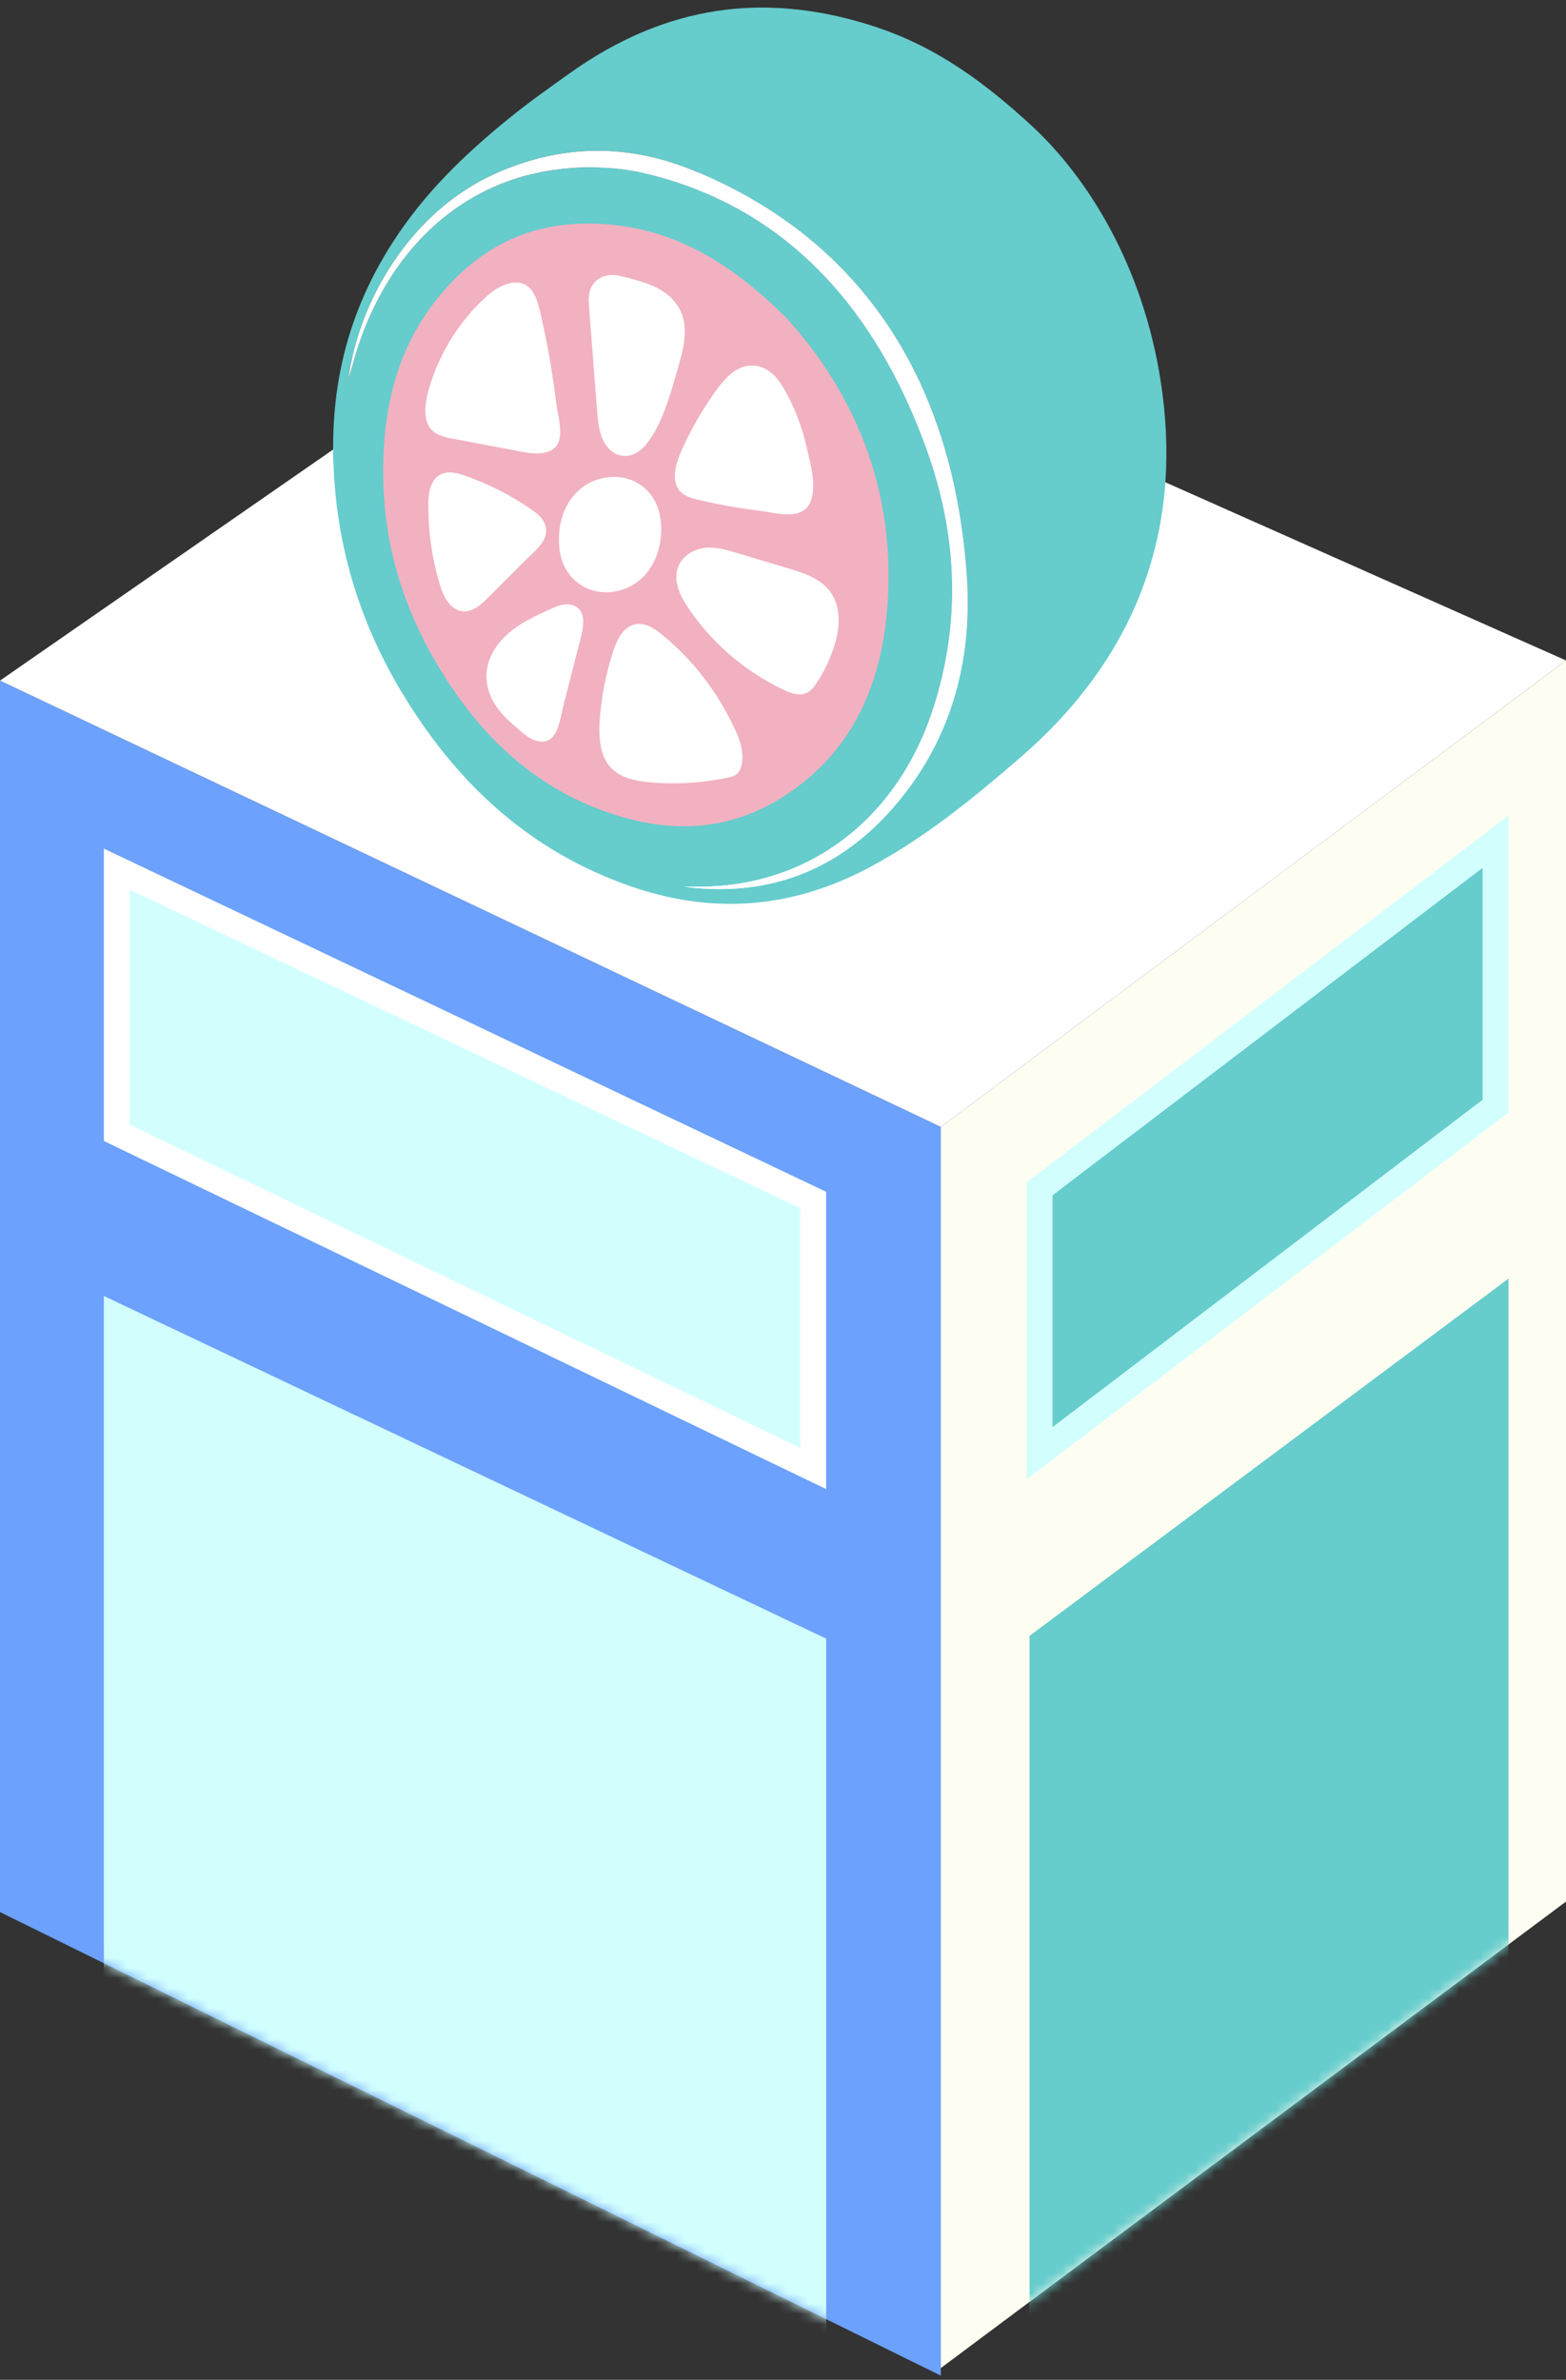
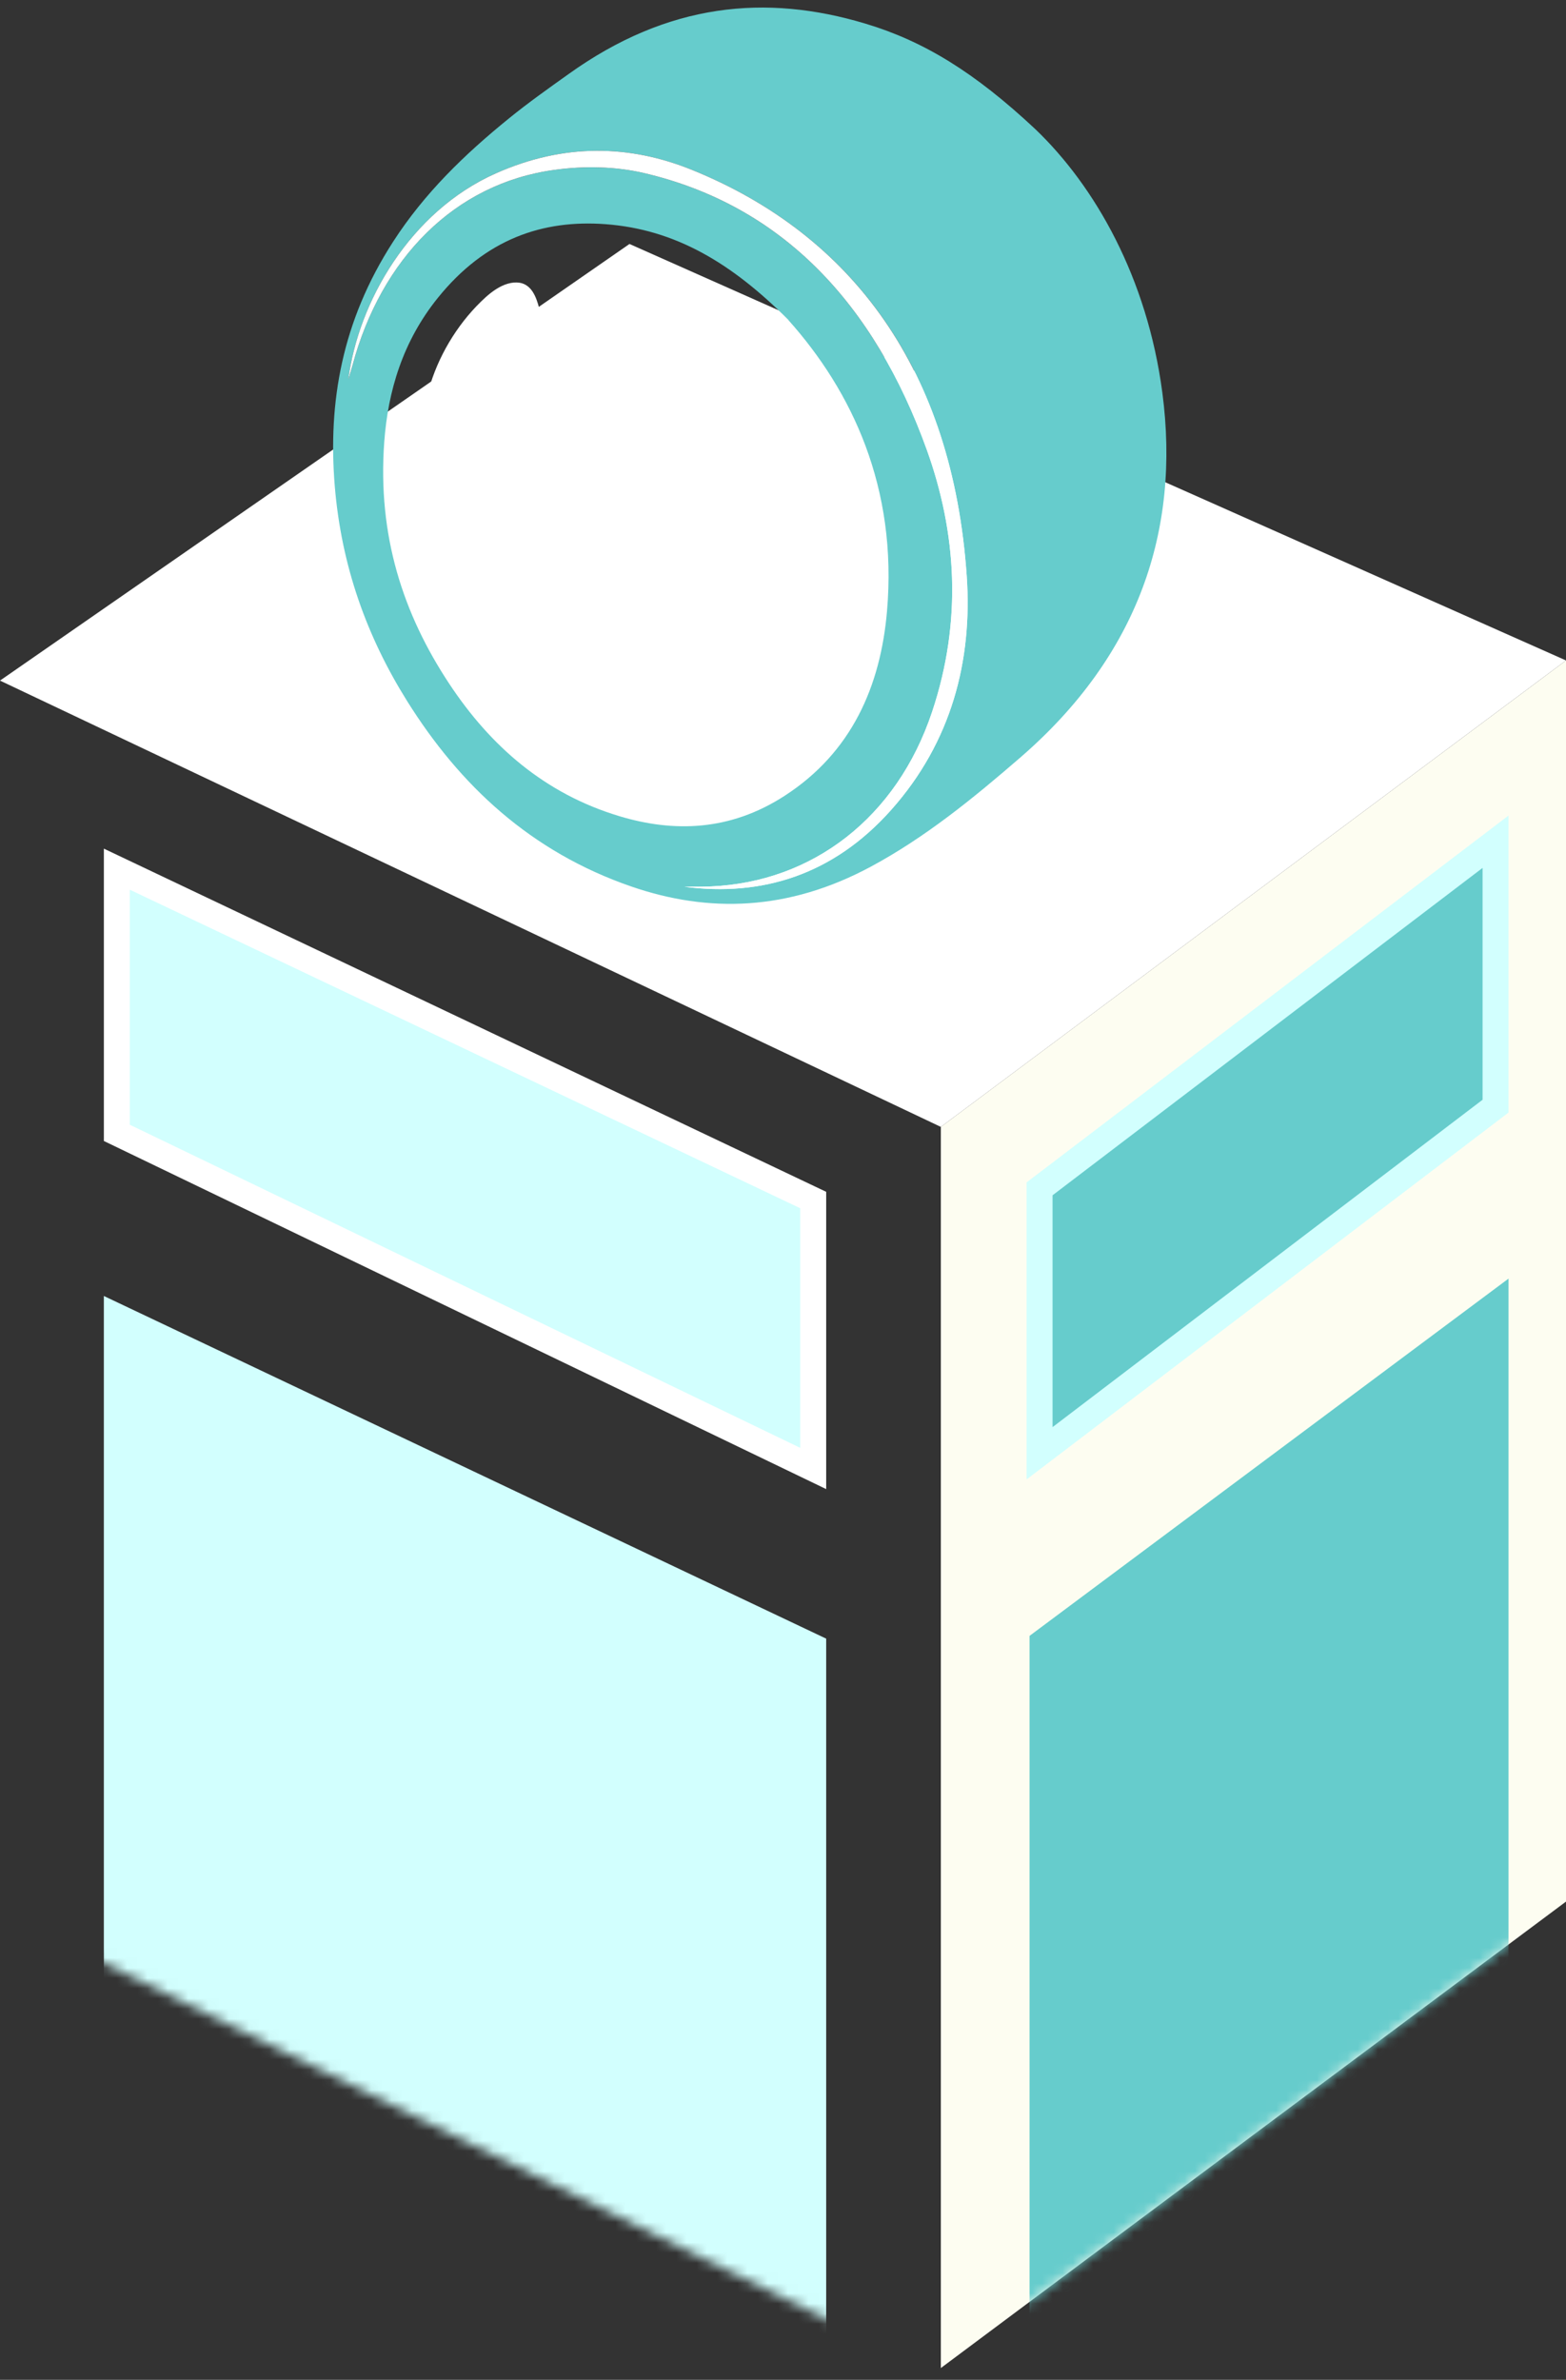
<svg xmlns="http://www.w3.org/2000/svg" width="154" height="234" viewBox="0 0 154 234" fill="none">
  <rect x="0" y="0" width="154" height="234" fill="#333333" stroke="none" />
-   <path d="M92.522 233.591L0 188.007V66.921L92.522 110.805V233.591Z" fill="#6CA1FD" />
  <mask id="mask0_9232_20607" style="mask-type:luminance" maskUnits="userSpaceOnUse" x="0" y="66" width="93" height="168">
    <path d="M92.522 233.591L0 188.007V66.921L92.522 110.805V233.591Z" fill="white" />
  </mask>
  <g mask="url(#mask0_9232_20607)">
    <path d="M81.246 255.393L10.212 220.4V127.43L81.246 161.123V255.393Z" fill="#D2FFFE" />
  </g>
  <path d="M154 186.979L92.522 232.843V110.805L154 64.941V186.979Z" fill="#FDFDF1" />
  <mask id="mask1_9232_20607" style="mask-type:luminance" maskUnits="userSpaceOnUse" x="92" y="64" width="62" height="169">
    <path d="M154 186.979L92.522 232.843V110.805L154 64.941V186.979Z" fill="white" />
  </mask>
  <g mask="url(#mask1_9232_20607)">
    <path d="M148.349 219.218L101.245 254.348V160.851L148.349 125.722V219.218Z" fill="#66CCCC" />
  </g>
  <path d="M92.522 110.805L0 66.921L61.903 23.989L154 64.94L92.522 110.805Z" fill="white" />
-   <path d="M74.396 19.051C69.996 16.926 65.112 15.796 60.048 16.323C39.538 18.448 32.832 42.238 35.871 56.152C37.428 63.275 41.581 70.389 48.057 75.693C57.333 83.3 70.039 87.108 81.17 81.583C90.302 77.053 94.318 66.862 95.68 57.844C97.493 45.885 92.497 33.348 82.719 24.652C80.26 22.468 77.451 20.522 74.388 19.043L74.396 19.051Z" fill="#F1B1C1" />
-   <path d="M58.991 47.084C56.081 47.9 54.711 50.815 55 53.849C55.289 56.892 57.868 58.796 60.812 58.091C63.757 57.385 65.289 54.393 64.982 51.248C64.676 48.103 61.961 46.259 58.991 47.092V47.084Z" fill="white" />
-   <path d="M79.152 68.205C78.505 68.409 77.79 68.171 77.101 67.848C73.101 65.953 69.782 63.029 67.476 59.459C66.736 58.303 66.098 56.773 66.838 55.421C67.357 54.478 68.438 53.943 69.433 53.858C70.429 53.773 71.399 54.053 72.335 54.333C74.029 54.843 75.74 55.353 77.476 55.872C79.007 56.331 80.65 56.858 81.603 58.124C82.599 59.433 82.658 61.329 82.182 63.054C81.765 64.558 80.982 66.284 80.012 67.559C79.748 67.907 79.45 68.111 79.135 68.205H79.152Z" fill="white" />
  <path d="M67.042 48.46C67.501 48.851 68.14 49.021 68.761 49.166C70.752 49.633 72.812 49.999 74.931 50.254C76.224 50.415 78.863 51.248 79.688 49.378C80.377 47.814 79.629 45.324 79.305 43.896C78.871 41.992 78.19 40.19 77.28 38.55C76.854 37.776 76.369 37.037 75.671 36.527C74.973 36.017 74.046 35.779 73.118 36.068C71.944 36.433 71.025 37.538 70.276 38.6C69.042 40.343 67.987 42.179 67.118 44.074C66.489 45.443 65.987 47.109 66.753 48.154C66.838 48.273 66.94 48.375 67.042 48.46Z" fill="white" />
  <path d="M63.579 43.641C65.247 41.661 66.2 37.734 66.693 36.093C67.178 34.47 67.57 32.745 67.178 31.274C66.847 30.008 65.953 29.081 64.915 28.478C63.877 27.874 62.694 27.568 61.519 27.262C60.992 27.126 60.447 26.982 59.868 27.058C59.289 27.135 58.66 27.441 58.285 28.002C57.834 28.673 57.868 29.489 57.928 30.212C58.217 33.884 58.472 37.19 58.702 40.182C58.779 41.159 58.855 42.145 59.196 43.012C59.536 43.879 60.175 44.619 61.06 44.789C62.038 44.984 62.881 44.491 63.587 43.65L63.579 43.641Z" fill="white" />
  <path d="M54.762 43.777C55.46 42.791 54.83 40.692 54.711 39.723C54.337 36.654 53.809 33.646 53.128 30.73C52.864 29.608 52.516 28.418 51.596 27.959C50.958 27.645 50.124 27.755 49.367 28.112C48.609 28.469 47.929 29.039 47.299 29.659C44.882 32.014 43.052 35.116 42.159 38.329C41.801 39.621 41.614 41.083 42.244 42.018C42.763 42.783 43.708 42.987 44.593 43.148C46.771 43.556 48.992 43.981 51.248 44.406C52.15 44.576 53.86 44.891 54.703 43.854C54.72 43.837 54.737 43.811 54.754 43.794L54.762 43.777Z" fill="white" />
-   <path d="M71.314 76.518C72.19 76.356 72.76 76.195 72.956 75.098C73.169 73.891 72.743 72.701 72.258 71.673C70.531 67.967 68.037 64.763 65.025 62.34C64.216 61.686 63.187 61.074 62.157 61.482C61.136 61.881 60.591 63.097 60.251 64.185C59.587 66.284 59.161 68.435 58.991 70.585C58.855 72.31 58.94 74.197 60.004 75.404C60.94 76.467 62.429 76.781 63.867 76.917C66.148 77.138 68.514 77.028 70.888 76.594C71.033 76.569 71.178 76.543 71.314 76.518Z" fill="white" />
  <path d="M53.903 72.795C54.932 72.31 55.111 70.542 55.426 69.293C55.979 67.142 56.532 64.984 57.086 62.816C57.349 61.796 57.571 60.589 56.95 59.892C56.584 59.484 55.996 59.365 55.435 59.45C54.873 59.535 54.345 59.782 53.818 60.028C52.507 60.64 51.179 61.261 50.056 62.221C48.933 63.181 48.022 64.533 47.861 66.004C47.724 67.244 48.124 68.443 48.763 69.395C49.401 70.347 50.26 71.103 51.128 71.834C51.614 72.242 52.124 72.659 52.728 72.829C53.213 72.965 53.596 72.939 53.903 72.795Z" fill="white" />
  <path d="M53.69 52.48C53.511 53.416 52.584 54.197 51.903 54.869L48.099 58.66C47.444 59.314 46.72 60.003 45.895 60.105C45.18 60.198 44.516 59.807 44.082 59.246C43.648 58.685 43.393 57.963 43.18 57.232C42.474 54.835 42.116 52.268 42.116 49.65C42.116 48.707 42.235 47.593 42.925 46.939C43.674 46.233 44.686 46.42 45.512 46.701C47.886 47.5 50.167 48.647 52.286 50.118C52.797 50.475 53.307 50.866 53.562 51.478C53.707 51.826 53.733 52.166 53.673 52.48H53.69Z" fill="white" />
  <path d="M101.798 12.684C107.679 18.303 112.819 27.304 114.308 38.634C116.087 52.174 111.917 64.439 100.394 74.435C95.628 78.566 90.939 82.365 85.646 85.212C77.51 89.59 69.672 89.777 62.107 87.176C52.184 83.759 45.214 77.214 40.031 68.927C36.083 62.612 33.564 55.659 32.917 47.746C32.253 39.577 33.606 31.596 38.653 23.777C41.725 19.008 45.691 15.175 50.065 11.63C51.937 10.109 53.903 8.715 55.894 7.296C65.689 0.267 75.34 -0.609 85.101 2.323C90.829 4.04 95.832 7.1 101.807 12.693L101.798 12.684ZM77.527 31.452C71.953 25.859 66.396 22.553 59.554 22.043C53.392 21.584 47.742 23.479 43.053 29.293C39.614 33.56 38.151 38.43 37.785 43.479C37.121 52.65 39.623 60.351 44.193 67.253C48.218 73.33 53.537 78.03 60.898 80.249C66.226 81.855 71.766 81.745 77.17 78.243C83.748 73.984 86.591 67.482 87.229 60.087C88.275 47.95 83.791 38.473 77.519 31.46L77.527 31.452ZM34.253 37.325C34.389 36.866 34.542 36.399 34.661 35.94C37.47 25.417 44.721 18.039 54.516 16.705C57.469 16.305 60.558 16.365 63.349 17.019C76.889 20.207 85.978 29.854 91.152 44.252C94.054 52.344 94.667 61.014 91.662 69.998C88.19 80.402 79.91 86.717 69.953 87.159C69.068 87.201 68.183 87.184 67.306 87.193C74.897 88.179 81.91 86.062 87.629 79.645C93.594 72.947 95.637 64.907 95.067 56.636C93.688 36.501 83.927 23.131 68.03 16.697C61.954 14.24 55.494 14.044 48.746 17.053C40.329 20.802 35.24 29.675 34.253 37.325Z" fill="#66CCCC" />
  <path d="M34.252 37.325C35.239 29.675 40.328 20.802 48.745 17.054C55.493 14.045 61.953 14.24 68.029 16.697C83.926 23.131 93.678 36.509 95.066 56.637C95.636 64.915 93.593 72.948 87.628 79.645C81.909 86.062 74.897 88.179 67.305 87.193C68.182 87.185 69.067 87.201 69.952 87.159C79.909 86.709 88.189 80.402 91.662 69.998C94.657 61.014 94.053 52.344 91.151 44.253C85.977 29.854 76.888 20.198 63.348 17.02C60.557 16.365 57.468 16.297 54.515 16.705C44.719 18.04 37.477 25.417 34.66 35.94C34.533 36.407 34.388 36.866 34.252 37.325Z" fill="white" />
  <path d="M11.489 111.391V85.467L79.971 117.996V144.396L11.489 111.391Z" fill="#D2FFFE" />
  <path d="M12.766 87.482L78.694 118.803V142.364L12.766 110.593V87.482ZM10.213 83.444V112.19L81.247 146.419V117.188L10.213 83.444Z" fill="white" />
  <path d="M102.224 116.891L147.072 82.764V108.765L102.224 142.891V116.891Z" fill="#66CCCC" />
  <path d="M145.796 85.339V108.135L103.509 140.324V117.528L145.796 85.339ZM148.349 80.189L100.956 116.261V145.466L148.349 109.393V80.189Z" fill="#D2FFFE" />
</svg>